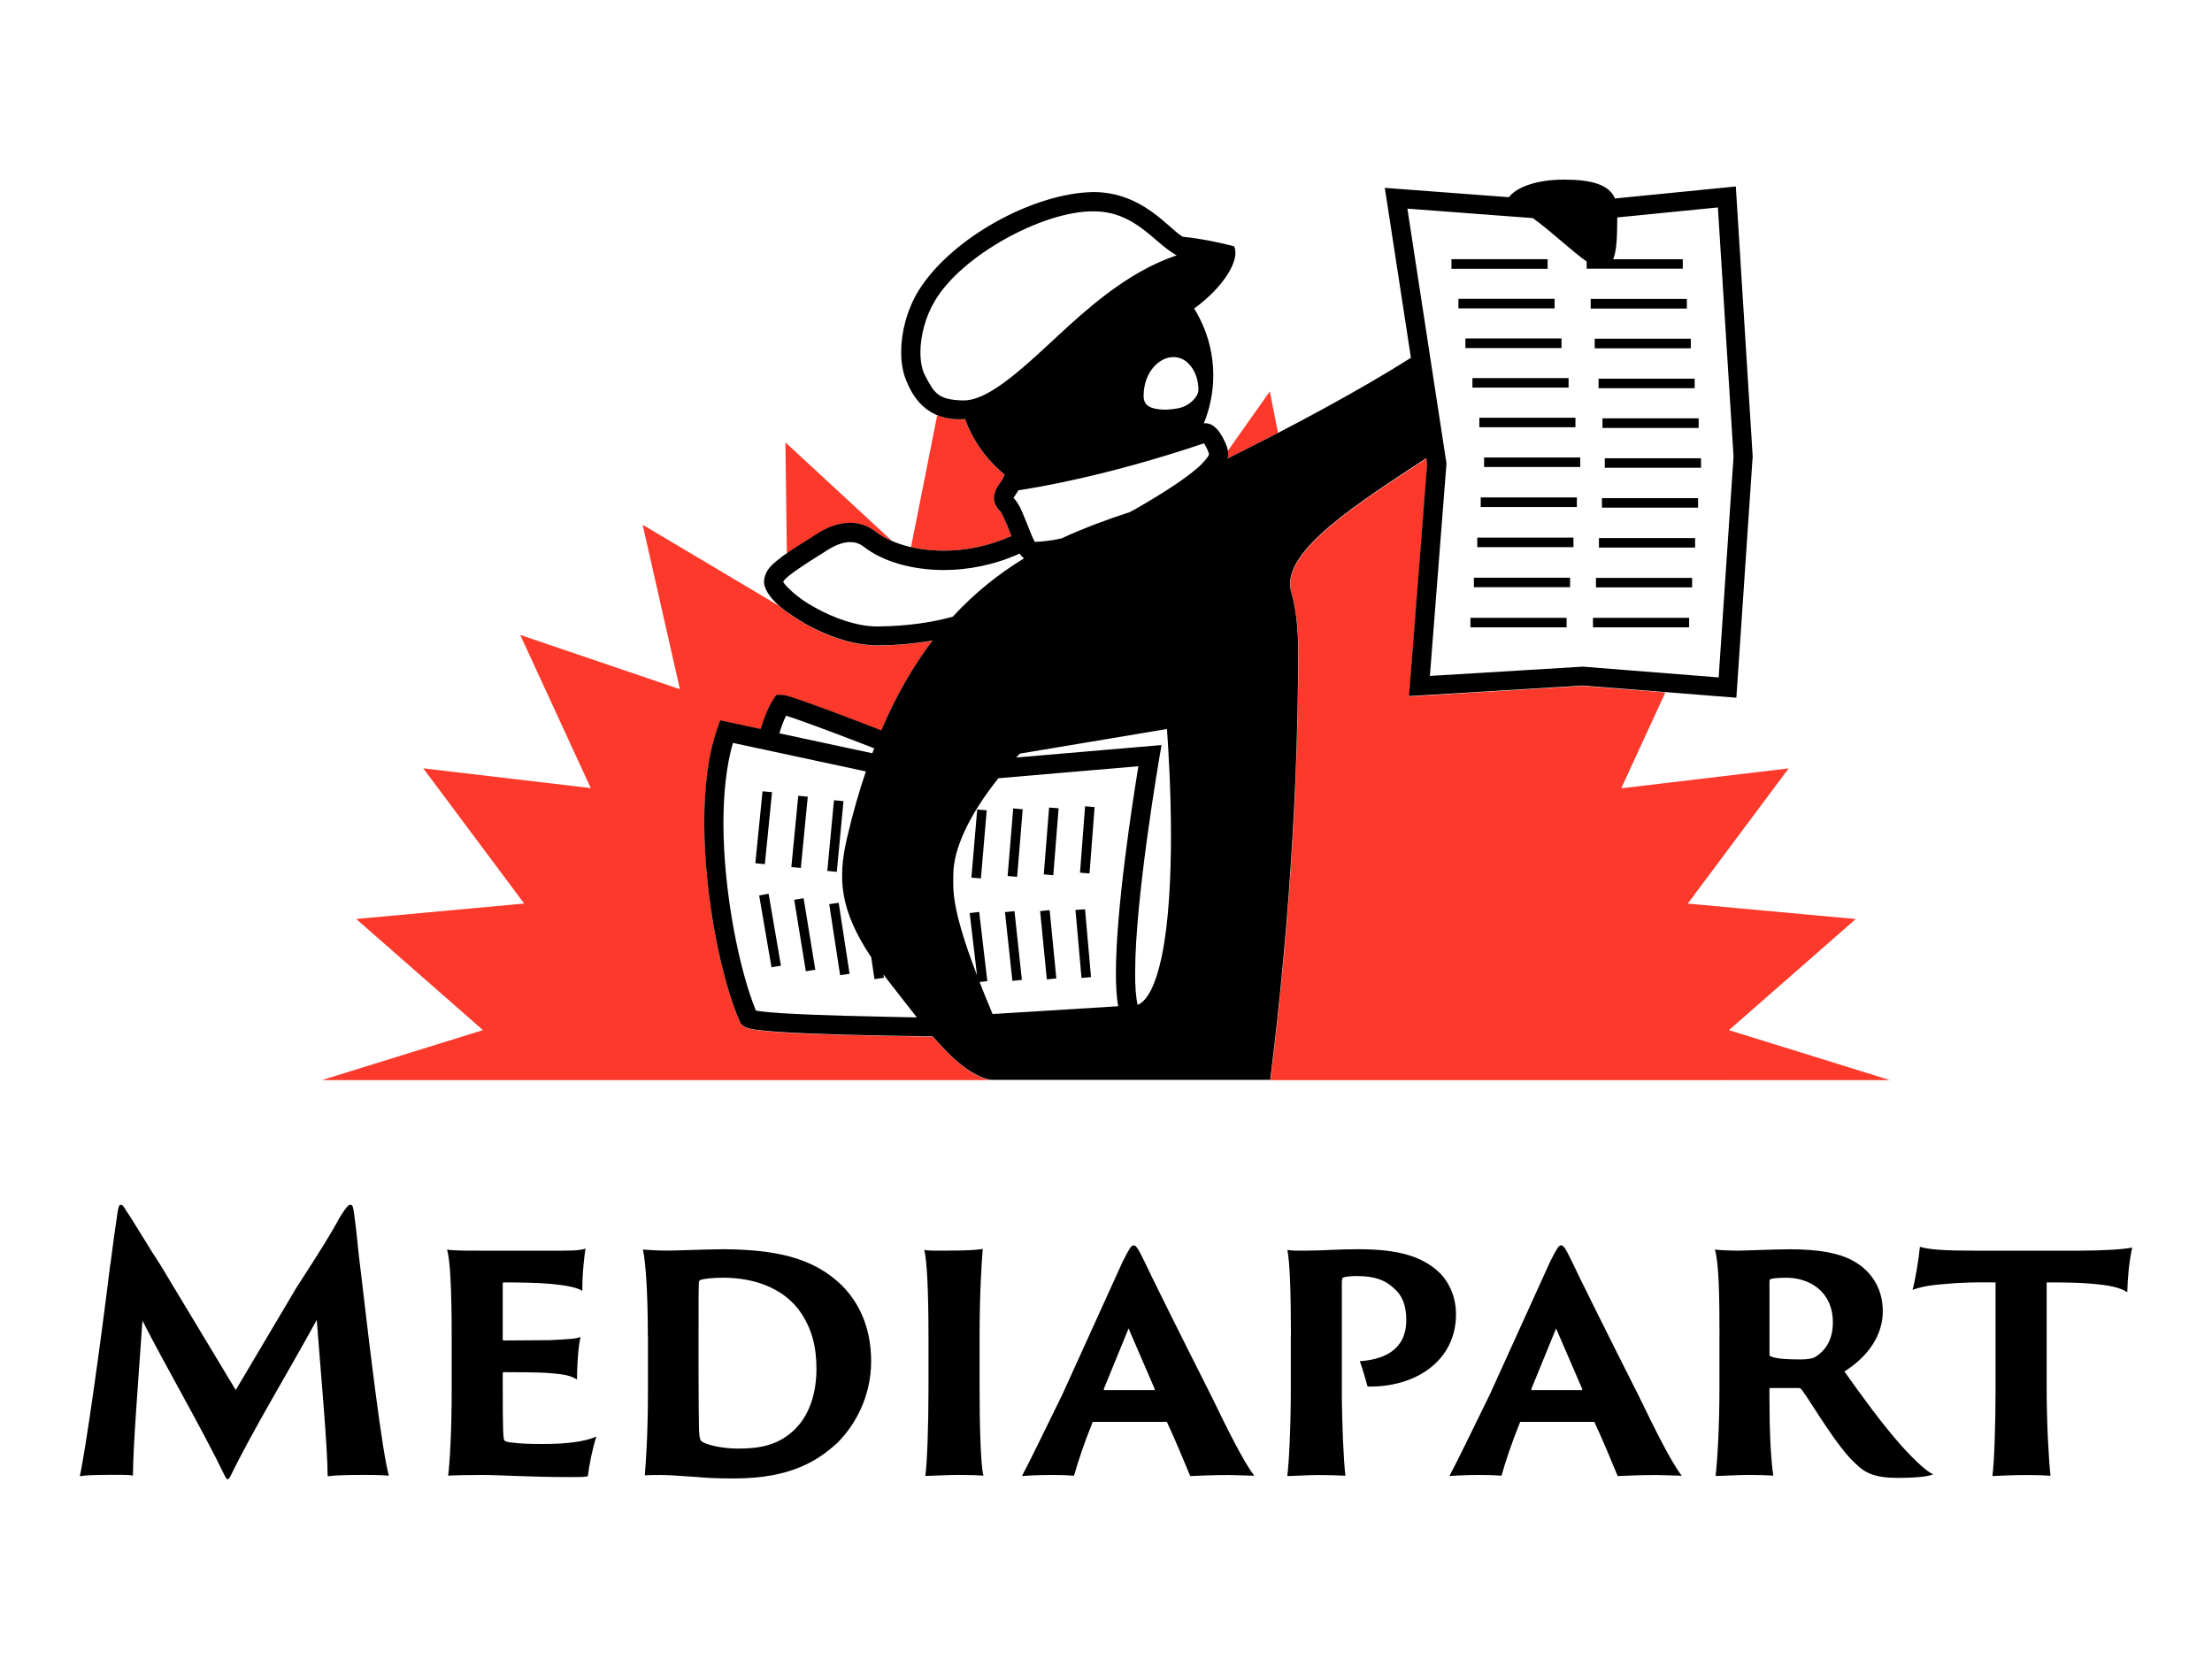
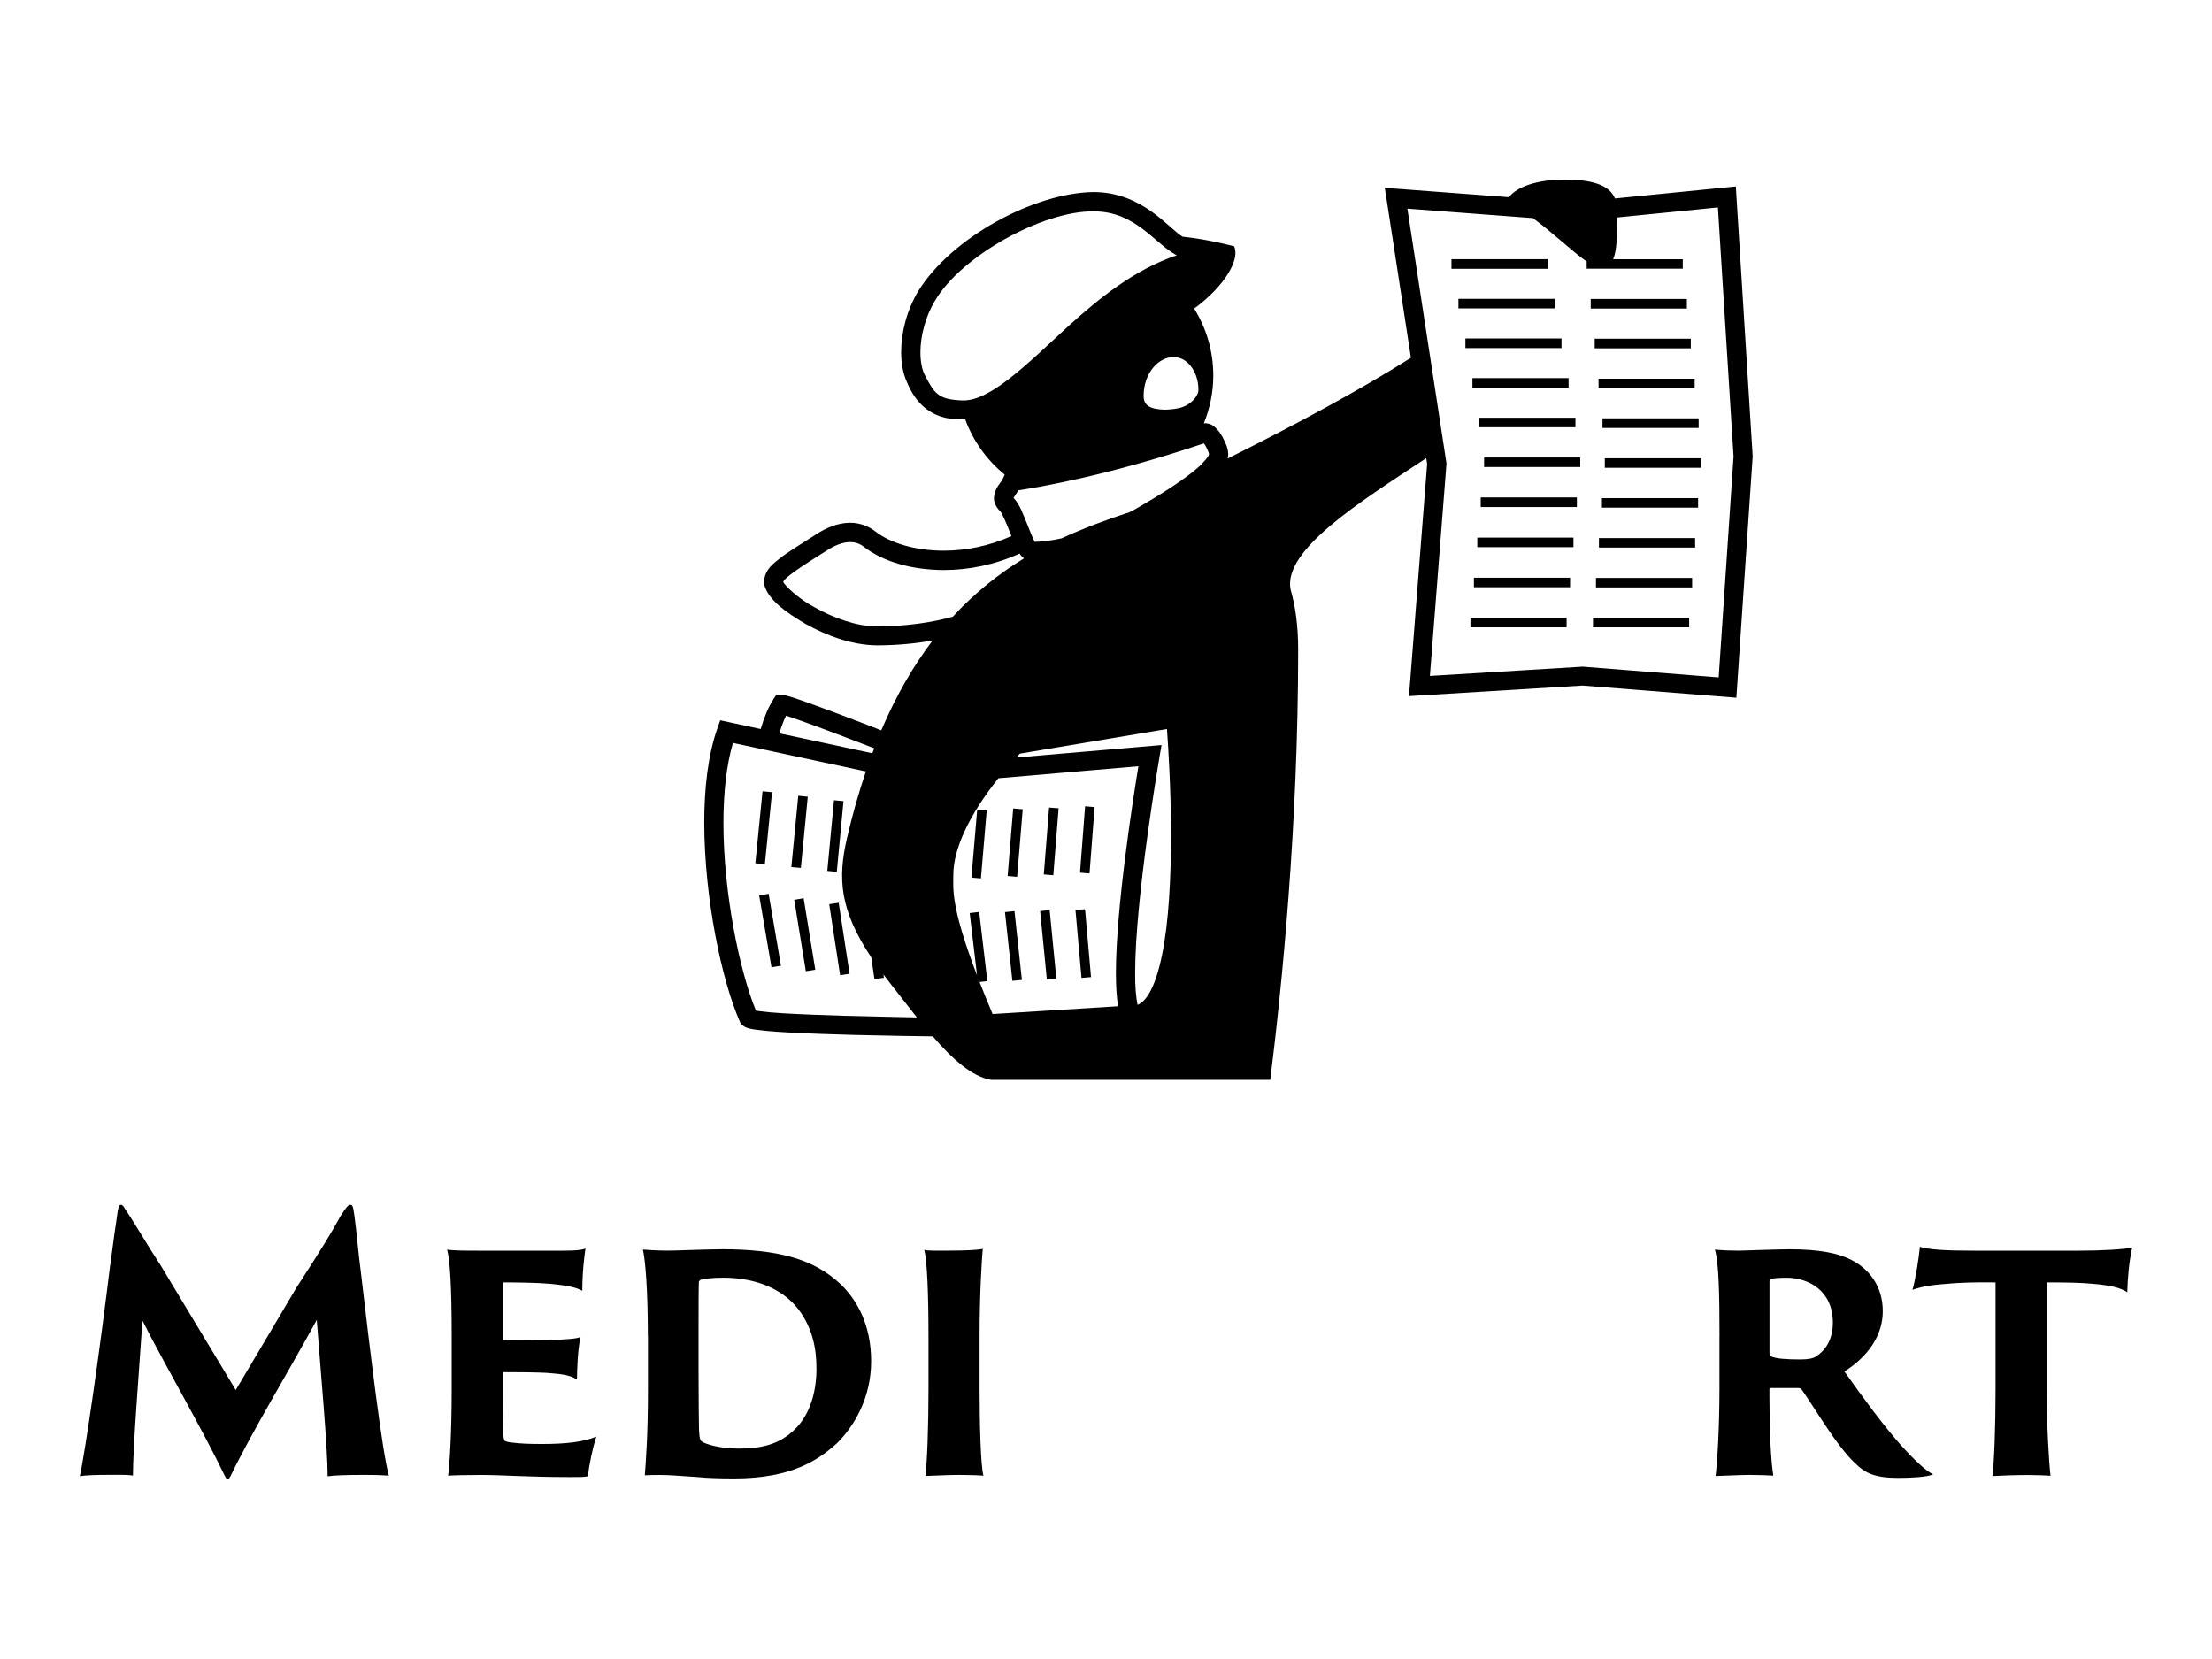
<svg xmlns="http://www.w3.org/2000/svg" id="Layer_1" viewBox="0 0 400 300">
  <defs>
    <style>
      .cls-1, .cls-2 {
        fill: #fff;
      }

      .cls-2, .cls-3 {
        fill-rule: evenodd;
      }

      .cls-4 {
        fill: none;
      }

      .cls-3 {
        fill: #fc392b;
      }

      .cls-5 {
        clip-path: url(#clippath);
      }
    </style>
    <clipPath id="clippath">
      <rect class="cls-4" x="14.42" y="32.48" width="371.16" height="235.04" />
    </clipPath>
  </defs>
  <rect class="cls-1" x="-1511.12" y="-802.66" width="1986.81" height="1575.43" />
  <g class="cls-5">
    <g>
-       <path class="cls-3" d="M222.1,82.05c.01.25-.03.55-.1.89.09-.04.18-.09.26-.14.09-.05.17-.09.26-.14,2.86-1.43,5.73-2.89,8.59-4.38l-1.49-7.5-7.6,10.76v.05s0,0,0,0h0c.03.14.05.28.06.45ZM168.69,187.46h-.28c-2.38-.04-7.94-.11-13.87-.26-7.92-.22-16.15-.51-18.93-1.14-.1-.03-.19-.06-.28-.08h0c-.31-.08-.6-.15-1.15-.62l-.22-.22-.13-.29c-3.31-7.5-6.45-22.36-6.46-36,0-6.24.67-12.21,2.38-17.11l.51-1.44,7.31,1.58c.64-2.14,1.4-3.98,2.32-5.41l.51-.77h.92c.62.03.98.15,1.53.32.18.06.38.12.61.19.88.28,2,.67,3.28,1.14,2.6.93,5.88,2.16,9.1,3.4.78.3,1.56.6,2.32.89h0s0,0,0,0c.4.15.81.31,1.2.46,2.74-6.43,5.88-11.77,9.29-16.25-3,.54-6.29.86-9.95.88h-.12c-4.48-.03-9.16-1.76-12.92-3.88-1.84-1.09-3.44-2.14-4.7-3.24l-24.75-14.72,6.74,29.74-28.88-9.82,12.76,27.7-30.29-3.57,18.25,24.45-30.38,2.79,22.93,20.1-29.14,9.04h120.99c-3.4-.55-6.96-3.79-10.5-7.85ZM312.64,186.28l29.13,9.04h0s-112.03.01-112.03.01c2.07-16.51,5.05-45.68,5.05-77.76,0-4.33-.5-7.91-1.37-10.91-1.34-6.76,11.07-14.9,22.62-22.49h0s0,0,0,0c.64-.42,1.27-.84,1.9-1.25l.16,1.05-3.28,41.98,31.39-1.91,14.94,1.18-7.98,17.33,30.28-3.6-18.25,24.45,30.38,2.79-22.94,20.1ZM182.91,96.97s-.04-.09-.06-.14c-.02-.05-.04-.09-.06-.14-.7-1.88-1.68-4.07-1.9-4.19-.63-.61-1.15-1.47-1.15-2.44.15-1.37.66-2.06,1.11-2.67.26-.35.5-.68.64-1.09l.2-.44c-3.21-2.61-5.72-6.08-7.16-10.05-.06,0-.13.01-.19.02-.13.01-.25.03-.38.03-.07,0-.15,0-.22,0-.07,0-.13,0-.19,0-1.58,0-2.9-.31-4.07-.79l-4.74,23.86c1.82.42,3.81.66,5.91.66,3.97,0,8.23-.83,12.25-2.64ZM153.77,94.57c-2.38.01-4.48,1.01-6.11,2.07-.68.44-1.37.88-2.05,1.31-1.16.73-2.29,1.45-3.32,2.16l-.26-20.11,19.33,17.87c-1.17-.51-2.22-1.08-3.05-1.74-1.4-1.09-3.03-1.56-4.54-1.56Z" />
-       <path class="cls-2" d="M286.22,120.54l24.59,1.95,2.68-39.95-2.83-45.04-18.2,1.81c0,3.65-.13,6.13-.74,7.56h12.59v1.71h-17.38v-1.3c-1.31-.9-2.9-2.25-4.57-3.67-1.7-1.45-3.49-2.97-5.16-4.17l-22.69-1.71,7.07,46.08-3,38.42,27.65-1.68ZM167.18,67.72c1.76,3.4,2.41,4.54,6.81,4.7,4.52.18,10.32-5.2,17.12-11.51h0c.71-.66,1.43-1.33,2.16-2,5.53-4.99,11.89-10.17,19.52-12.73l-.25-.13c-1.17-.68-2.29-1.64-3.48-2.65h0c-2.85-2.43-6.06-5.17-11.28-5.17-9.1-.12-23.92,7.98-28.73,16.2-1.72,2.84-2.61,6.37-2.61,9.28,0,1.62.28,3.05.74,4.01ZM216.71,70.5c.06,1.01-1.43,2.96-3.79,3.35-.82.15-1.63.23-2.39.23-2.42-.09-3.72-.66-3.73-2.47.01-4.3,2.8-7.04,5.38-7.04.25,0,.5.03.74.07,2.13.38,3.81,2.93,3.79,5.85ZM206.02,91.65c6.45-3.72,9.73-6.21,11.29-7.73,1.33-1.37,1.34-1.72,1.33-1.82,0-.04-.01-.1-.04-.19-.06-.19-.16-.44-.29-.71-.16-.36-.39-.76-.58-1.02-17.44,5.88-30.16,7.99-33.55,8.49-.23.39-.45.72-.62.97-.11.16-.19.29-.25.38.01.03.03.04.06.07h0c.91,1.01,1.44,2.31,2,3.71.12.3.24.6.37.91.48,1.3,1.06,2.67,1.39,3.27.82-.01,2.48-.1,4.86-.63,4.1-1.9,8.24-3.41,12.34-4.75.54-.28,1.06-.58,1.61-.89l.1-.06ZM158.77,113.28h-.19c-3.54.01-7.85-1.52-11.22-3.43-3.09-1.62-5.44-4-5.73-4.62.23-.86,4.19-3.37,7.91-5.7,1.3-.86,2.87-1.52,4.22-1.5.86,0,1.62.22,2.42.83,3.53,2.73,8.74,4.2,14.5,4.22,4.42,0,9.19-.93,13.7-2.98.09.15.19.29.31.42,0,0,.01.01.02.02.02.02.04.04.06.06.11.11.24.24.4.37-4.49,2.74-8.84,6.16-12.88,10.55-3.79,1.04-8.24,1.71-13.51,1.76ZM138.78,134.61l-7.41-1.59c-5.15,14.67-.57,41.41,4.03,51.78,1.3,1.3,34.22,1.6,34.22,1.6l34.8-2.17c12.88,1.24,8.07-53.69,8.07-53.69l-44.62,7.45s-24.93-9.85-26.56-9.85c-1.02,1.52-1.85,3.75-2.52,6.46Z" />
      <path d="M195.3,157.81l1.72.13.92-11.99-1.72-.15-.92,12ZM188.75,158.12l1.72.15.96-12.11-1.72-.13-.96,12.09ZM182.21,158.41l1.72.15,1.01-12.22-1.72-.15-1.01,12.22ZM175.66,158.7l1.72.15,1.05-12.32-1.72-.15-1.05,12.32ZM152.53,144.87l-1.72-.16-1.21,12.78,1.72.16,1.21-12.78ZM146.07,144.07l-1.72-.17-1.25,12.89,1.72.16,1.25-12.88ZM139.61,143.25l-1.72-.16-1.3,13.01,1.72.17,1.3-13.02ZM194.48,164.56l1.09,12.28,1.72-.15-1.08-12.27-1.74.13ZM188.09,164.75l1.21,12.35,1.72-.17-1.21-12.35-1.72.17ZM181.73,164.93l1.34,12.44,1.72-.17-1.34-12.44-1.72.18ZM149.95,163.51l1.97,12.84,1.71-.26-1.97-12.84-1.71.26ZM143.62,162.71l2.1,12.92,1.71-.28-2.11-12.92-1.69.28ZM137.28,161.92l2.23,13,1.71-.29-2.23-13.01-1.71.31ZM282.37,61.2h-17.38v1.74h17.38v-1.74ZM289.07,70.2h17.38v-1.72h-17.38v1.72ZM305.04,54.06h-17.39v1.74h17.39v-1.74ZM288.6,106.22h17.39v-1.72h-17.39v1.72ZM288.37,62.99h17.38v-1.74h-17.38v1.74ZM288.06,113.44h17.39v-1.72h-17.39v1.72ZM289.14,99.02h17.39v-1.72h-17.39v1.72ZM290.2,84.59h17.4v-1.72h-17.4v1.72ZM313.89,33.72l-21.85,2.17c-1.05-2.48-4.17-3.41-9.19-3.41s-8.61,1.36-9.99,3.18l-22.45-1.69.34,2.14,4.39,28.59c-9.36,5.92-21.12,12.21-32.61,17.95-.19.1-.35.19-.53.28.07-.34.12-.64.1-.89-.07-1.14-.48-1.94-1.04-3.03-.29-.51-.61-1.01-1.04-1.46-.44-.42-.96-.98-2.07-1.02-.07,0-.16.01-.26.03,1.08-2.67,1.71-5.59,1.71-8.65,0-4.45-1.27-8.59-3.46-12.11,5.6-4.11,8.34-8.97,7.22-11.26-.06-.01-4.48-1.24-9.31-1.74-2.57-1.52-7.25-8.05-16.09-8.07-10.81.13-25.76,8.28-31.69,17.88-2.09,3.46-3.11,7.48-3.11,11.06,0,2,.32,3.87,1.06,5.47,1.5,3.63,4.27,6.69,9.52,6.69.13,0,.28-.01.41-.01.19,0,.38-.03.57-.04,1.44,3.97,3.94,7.42,7.16,10.05l-.2.44c-.41,1.14-1.52,1.6-1.75,3.76-.01.96.51,1.82,1.15,2.44.22.12,1.2,2.3,1.9,4.19.04.1.07.19.12.28-4.03,1.81-8.28,2.64-12.24,2.64-5.15.01-9.73-1.4-12.38-3.49-1.4-1.09-3.03-1.56-4.54-1.56-2.38.01-4.48,1.01-6.11,2.07-2.06,1.34-4.24,2.64-5.99,3.89-1.68,1.33-3.3,2.32-3.49,4.67,0,.22.03.48.1.76.83,2.6,3.65,4.67,7.41,6.9,3.76,2.1,8.43,3.85,12.92,3.88h.12c3.65-.01,6.94-.35,9.95-.88-3.41,4.48-6.55,9.82-9.29,16.25-1.14-.45-2.33-.9-3.53-1.37-3.22-1.24-6.51-2.47-9.1-3.4-1.3-.47-2.41-.86-3.28-1.14-.95-.28-1.31-.45-2.14-.51h-.93l-.51.77c-.92,1.43-1.68,3.27-2.32,5.41l-7.31-1.58-.51,1.44c-1.72,4.9-2.38,10.87-2.38,17.11.03,13.64,3.15,28.5,6.46,36l.13.29.22.22c.73.61.99.54,1.43.7,2.8.63,11.03.92,18.93,1.14,6.17.16,11.95.23,14.15.26,3.53,4.07,7.1,7.29,10.53,7.86h50.5c2.07-16.53,5.05-45.7,5.05-77.76,0-4.33-.5-7.91-1.37-10.91-1.41-7.13,12.49-15.81,24.53-23.75l.16,1.05-3.28,41.98,31.39-1.91,27.81,2.2,2.95-43.65-3.05-48.82ZM222.63,46.22s.1.03.1.03h-.12v-.03ZM142.15,129.41c2.3.73,7.92,2.82,13.07,4.8.98.38,1.94.74,2.87,1.11-.12.31-.23.58-.35.89l-16.8-3.6c.36-1.25.77-2.32,1.21-3.19ZM153.07,183.7c-4.19-.13-8.42-.28-11.65-.48-1.62-.1-2.99-.22-3.95-.35-.31-.04-.57-.09-.77-.12-2.93-7.03-5.88-21.27-5.88-33.9,0-5.35.52-10.41,1.72-14.51l24.04,5.16c-1.27,3.73-2.42,7.74-3.43,12.12-1.69,7.26-1.28,12.97,4.4,21.5l.58,3.94,1.71-.25-.09-.6c.41.54.82,1.09,1.27,1.66,1.56,1.98,3.17,4.08,4.78,6.11-3.18-.07-7.93-.15-12.73-.29ZM216.71,70.5c.06,1.01-1.43,2.96-3.79,3.35-.82.15-1.63.23-2.39.23-2.42-.09-3.72-.66-3.73-2.47.01-4.3,2.8-7.04,5.38-7.04.25,0,.5.03.74.07,2.13.38,3.81,2.93,3.79,5.85ZM173.99,72.41c-4.4-.16-5.05-1.3-6.81-4.7-.47-.96-.74-2.39-.74-4.01,0-2.9.89-6.43,2.61-9.28,4.81-8.23,19.63-16.32,28.73-16.2,7.39,0,10.76,5.5,14.76,7.82l.25.13c-7.63,2.57-13.99,7.74-19.52,12.73-7.73,7.12-14.29,13.71-19.28,13.51ZM158.77,113.28h-.19c-3.54.01-7.85-1.52-11.22-3.43-3.09-1.62-5.44-4-5.73-4.62.23-.86,4.19-3.37,7.91-5.7,1.3-.86,2.87-1.52,4.22-1.5.86,0,1.62.22,2.42.83,3.53,2.73,8.74,4.2,14.5,4.22,4.42,0,9.19-.93,13.7-2.98.09.15.19.29.31.42.13.13.28.29.48.45-4.49,2.74-8.84,6.16-12.88,10.55-3.79,1.04-8.24,1.71-13.51,1.76ZM179.5,183.39c-.89-2.13-1.68-4.04-2.36-5.81l1.4-.16-1.47-12.51-1.72.2,1.33,11.27c-4.81-12.57-4.29-15.64-4.29-18.19,0-4.78,2.98-10.98,8.15-17.46l25.32-2.17c-1.07,6.48-4.05,25.71-4.07,37.35.01,2.35.1,4.38.42,6.05l-22.71,1.41ZM210.13,172.7c-.61,2.99-1.43,5.47-2.39,7.04-.73,1.15-1.37,1.72-2.03,1.97-.28-1.3-.47-3.35-.44-5.79-.01-13.56,4.39-38.93,4.39-38.97l.38-2.22-26.27,2.25c.22-.23.42-.47.66-.7l26.59-4.45c.25,3.4.73,11.04.73,19.43-.01,7.42-.39,15.43-1.62,21.44ZM217.31,83.92c-1.56,1.52-4.84,4.01-11.29,7.73-.58.34-1.14.66-1.71.95-4.1,1.34-8.24,2.86-12.34,4.75-2.38.53-4.04.61-4.86.63-.32-.6-.9-1.97-1.39-3.27-.73-1.74-1.27-3.4-2.38-4.62-.03-.03-.04-.04-.06-.07.15-.25.5-.71.88-1.36,3.38-.5,16.1-2.61,33.55-8.49.19.26.42.66.58,1.02.13.28.23.53.29.71.03.09.04.15.04.19.01.1,0,.45-1.33,1.82ZM310.81,122.5l-24.59-1.95-27.65,1.68,3-38.42-7.07-46.08,22.69,1.71c3.33,2.39,7.09,6.02,9.73,7.85v1.3h17.38v-1.71h-12.59c.61-1.43.74-3.91.74-7.56l18.2-1.81,2.83,45.04-2.69,39.95ZM289.68,91.8h17.39v-1.72h-17.39v1.72ZM279.86,46.87h-17.39v1.74h17.39v-1.74ZM289.78,77.39h17.39v-1.74h-17.39v1.74ZM267.51,77.26h17.38v-1.72h-17.38v1.72ZM281.12,54.04h-17.39v1.72h17.39v-1.72ZM266.26,70.09h17.39v-1.72h-17.39v1.72ZM265.9,113.44h17.39v-1.72h-17.39v1.72ZM268.37,84.45h17.39v-1.72h-17.39v1.72ZM267.76,91.69h17.39v-1.74h-17.39v1.74ZM267.14,98.94h17.39v-1.72h-17.39v1.72ZM266.53,106.19h17.39v-1.72h-17.39v1.72Z" />
      <path d="M19.96,228.64c.45-3.57.89-6.68,1.34-9.69.19-.95.32-1.08.51-1.08.45,0,.57.38,1.02,1.08,1.53,2.23,3.95,6.43,6.18,9.8l13.62,22.61,10.95-18.47c4.65-7.19,6.3-9.87,7.96-12.92,1.08-1.72,1.46-2.1,1.78-2.1.45,0,.51.19.76,1.91.45,3.25.7,6.75,1.15,10.06,1.72,14.72,3.88,32.73,5.09,37-.7-.06-2.04-.13-4.58-.13-2.74,0-5.22.06-6.49.25,0-5.22-1.27-18.98-1.97-28.28-5.03,9.23-11.71,20.19-15.61,28.28-.45.76-.64.64-.95.06-4.27-8.85-11.01-20.38-14.96-28.21-.7,10.2-1.72,22.93-1.72,28.02-1.08-.19-3.12-.13-4.07-.13-2.61,0-4.58.06-5.54.25.99-4.36,3.73-23.66,5.51-38.32Z" />
      <path d="M81.68,241.63c0-8.99-.32-13.94-.83-15.66,1.27.19,3.5.19,5.54.19h13.75c2.04,0,4.65.06,5.73-.38-.19,1.34-.57,4.14-.57,7.64-1.02-.57-2.42-.95-5.92-1.27-1.97-.19-5.67-.25-8.28-.25-.13,0-.19.06-.19.19v10.06c0,.19.06.25.19.25,1.46,0,6.3-.06,8.4-.06,3.63-.19,4.65-.25,5.48-.57-.51,2.16-.64,5.98-.64,7.7-1.08-.7-2.23-.95-4.77-1.15-1.78-.19-6.75-.19-8.47-.19-.13,0-.19.06-.19.19v2.04c0,8.53.06,10.06.38,10.19.19.13.64.25,1.34.32,1.59.19,3.06.25,5.41.25,4.33,0,7.58-.38,9.8-1.34-.7,2.1-1.34,5.35-1.53,7.13-.32.19-1.21.19-3.44.19-7.38,0-11.97-.38-15.85-.38-2.86,0-5.03.06-5.98.13.25-1.97.64-7.45.64-15.66v-9.57Z" />
      <path d="M117.15,241.57c0-8.47-.45-13.62-.89-15.61.7.06,2.67.19,4.46.19s5.28-.19,10.06-.25c9.5.06,16.23,1.53,21.34,6.43,2.86,2.8,5.41,7.26,5.41,13.81s-2.99,11.65-6.11,14.78c-3.44,3.12-8.28,6.43-18.65,6.43-2.36,0-4.77-.06-6.62-.25-3.37-.19-5.48-.51-9.55-.32.19-2.36.57-7.32.57-15.53v-9.69h-.01ZM126.32,248.2c0,5.79.06,7.51.06,8.72,0,2.61.13,3.37.45,3.69.7.57,3.44,1.34,6.68,1.34,3.82,0,7.32-.57,10.31-3.57,2.74-2.74,3.82-6.81,3.82-10.9,0-3.76-.76-7.38-3.25-10.7-2.99-3.88-8.02-5.73-13.62-5.73-1.97,0-3.37.19-4.07.38-.19.13-.32.25-.32.38-.06,1.21-.06,4.33-.06,9.1v7.29Z" />
      <path d="M167.9,241.63c0-7.7-.25-13.62-.76-15.61.76.19,2.8.13,4.33.13,3.37,0,5.54-.13,6.24-.32-.19,2.23-.57,8.09-.57,15.8v9.55c0,6.11.19,13.94.7,15.66-.7-.06-2.48-.13-4.46-.13-2.16,0-5.22.19-6.05.19.32-2.29.57-8.91.57-15.72v-9.55Z" />
-       <path d="M197.78,257.11c-.19,0-.25.06-.25.19-1.46,3.57-2.61,7.07-3.31,9.55-.95-.06-1.97-.13-4.07-.13-2.55,0-4.58.13-5.35.19,1.53-2.86,3.82-7.64,7.32-14.77l10.9-24.01c1.21-2.36,1.53-2.93,1.97-2.93s.76.45,1.97,2.93c.83,1.85,6.75,13.75,12.16,24.46,2.74,5.67,5.79,11.84,7.7,14.27-2.04-.06-3.95-.13-4.71-.13-2.61,0-5.67.13-6.88.19-1.02-2.48-2.93-7.07-4.14-9.61,0-.13-.06-.19-.25-.19h-13.05ZM208.66,251.38c.13,0,.19-.06.13-.25l-4.71-10.9-4.46,10.9c-.06.19,0,.25.13.25h8.91Z" />
-       <path d="M233.44,241.63c0-7.7-.19-13.37-.64-15.61.95.19,1.97.13,3.69.13,2.8,0,5.16-.25,9.17-.25,7.51,0,11.27,1.4,14.13,3.76,1.72,1.46,3.5,4.2,3.5,8.02,0,8.4-7.32,13.24-15.99,13.05-.25-.95-.95-3.37-1.4-4.58,4.39-.32,8.4-2.04,8.4-7.45,0-2.8-.83-4.58-2.29-5.79-1.46-1.34-3.25-2.16-6.62-2.16-.76,0-1.97.06-2.42.25-.25.06-.32.13-.32,1.21v19.17c0,6.11.32,12.73.64,15.48-1.02-.06-2.99-.13-4.84-.13s-4.84.19-5.67.19c.32-2.42.64-8.98.64-15.72v-9.57h.01Z" />
-       <path d="M275.08,257.11c-.19,0-.25.06-.25.19-1.46,3.57-2.61,7.07-3.31,9.55-.95-.06-1.97-.13-4.07-.13-2.55,0-4.58.13-5.35.19,1.53-2.86,3.82-7.64,7.32-14.77l10.9-24.01c1.21-2.36,1.53-2.93,1.97-2.93s.76.45,1.97,2.93c.83,1.85,6.75,13.75,12.16,24.46,2.74,5.67,5.79,11.84,7.7,14.27-2.04-.06-3.95-.13-4.71-.13-2.61,0-5.67.13-6.88.19-1.02-2.48-2.93-7.07-4.14-9.61,0-.13-.06-.19-.25-.19h-13.05ZM285.97,251.38c.13,0,.19-.06.13-.25l-4.71-10.9-4.46,10.9c-.06.19,0,.25.13.25h8.91Z" />
      <path d="M310.94,241.63c0-7.7-.13-13.32-.83-15.66,1.46.13,2.86.19,4.33.19.89,0,6.68-.25,9.23-.25,5.28,0,8.85.7,11.2,1.97,2.99,1.53,5.6,4.58,5.6,9.23,0,4.33-2.61,8.15-6.94,10.9,3.12,4.39,6.81,9.5,10.38,13.51,2.61,2.86,4.46,4.52,5.67,5.09-1.15.51-4.14.64-6.37.64-4.2,0-5.98-.89-7.7-2.61-3.37-3.06-7.77-10.71-9.68-13.32-.13-.19-.32-.32-.64-.32h-5.03c-.13,0-.19.06-.19.25v1.27c0,6.11.25,11.52.7,14.32-.95-.06-2.55-.13-4.33-.13s-5.09.19-6.11.19c.32-2.55.7-8.91.7-15.72v-9.54h.01ZM319.99,244.62c0,.51,0,.57.19.64.95.45,2.93.57,5.41.57,1.4,0,2.36-.19,2.86-.57,1.53-1.02,2.99-2.86,2.99-6.11,0-5.79-4.46-8.09-8.34-8.09-1.27,0-2.48.06-2.93.25-.13.06-.19.19-.19.38v12.94h.01Z" />
      <path d="M347.17,225.46c1.72.51,4.46.7,9.74.7h19.11c4.07,0,8.28-.25,9.55-.57-.57,2.55-.83,5.6-.89,8.09-1.21-.83-3.18-1.27-6.3-1.53-2.1-.19-4.2-.25-8.28-.25v19.16c0,6.18.38,13.11.7,15.8-.95-.06-2.36-.13-4.14-.13-2.74,0-5.16.13-6.37.19.32-2.36.57-8.91.57-15.72v-19.3c-2.29,0-3.63-.06-7.19.13-4.46.32-5.73.51-7.83,1.21.51-1.68,1.15-5.75,1.34-7.79Z" />
    </g>
  </g>
</svg>